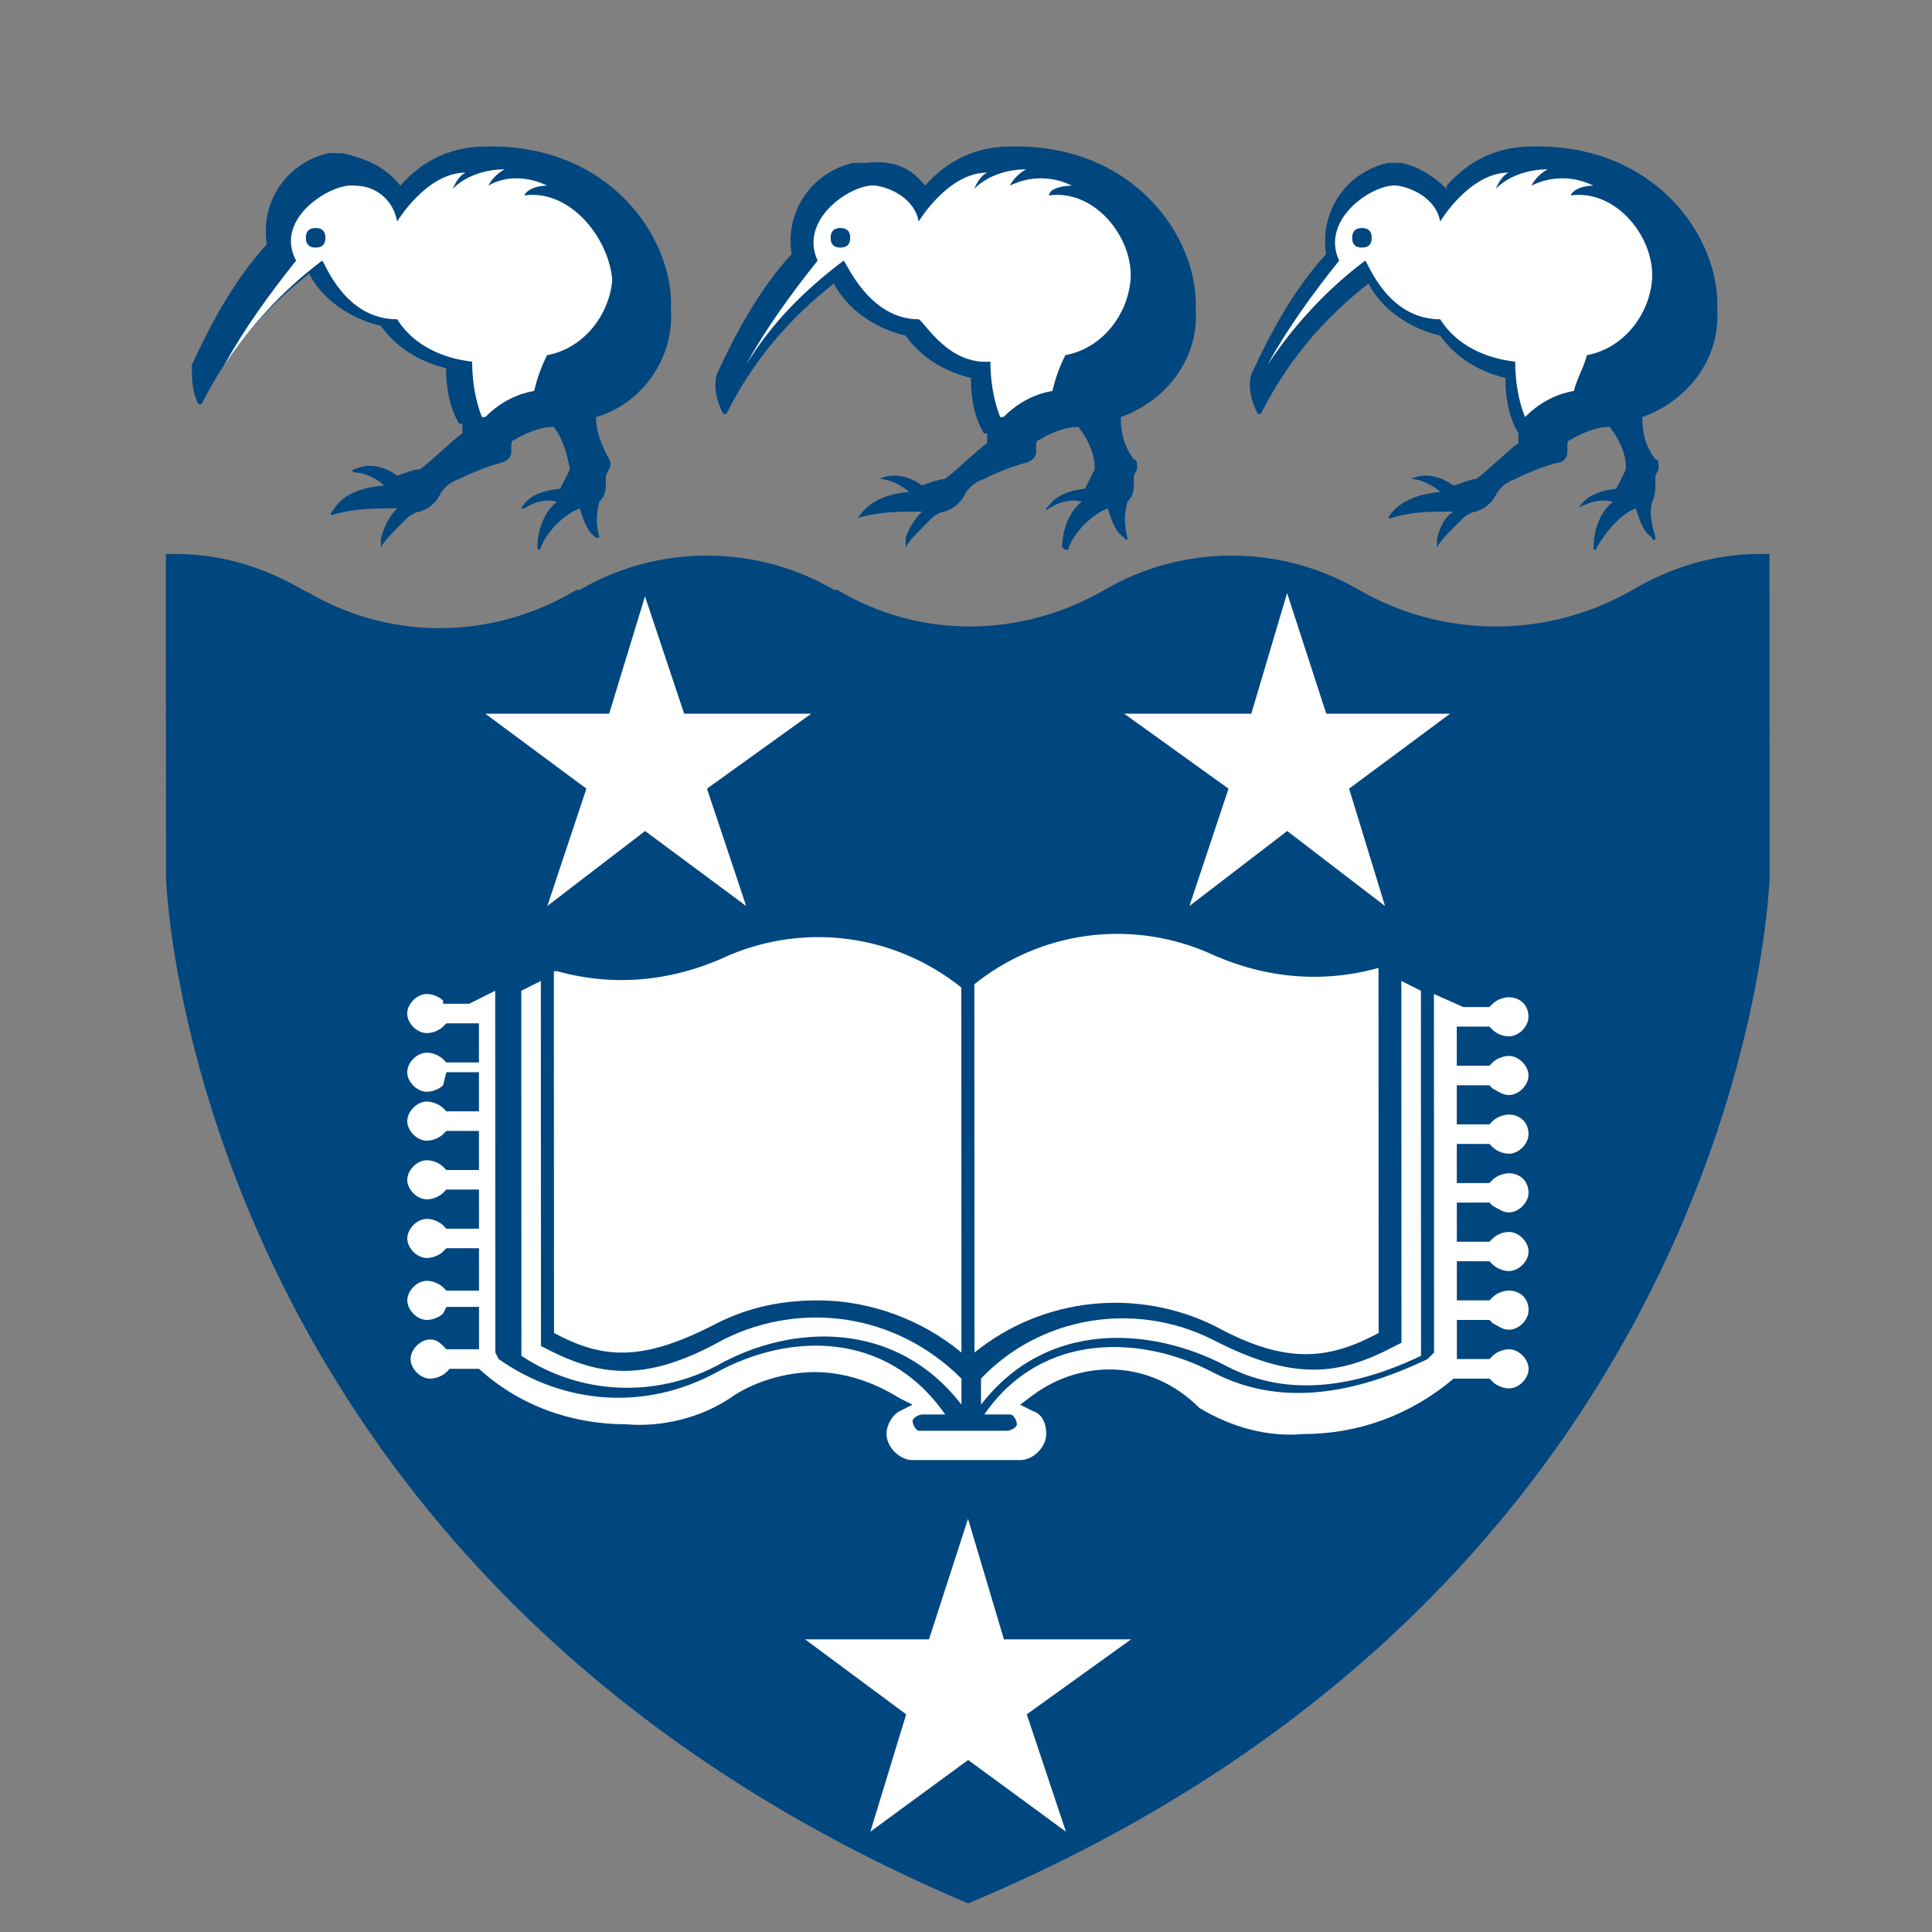
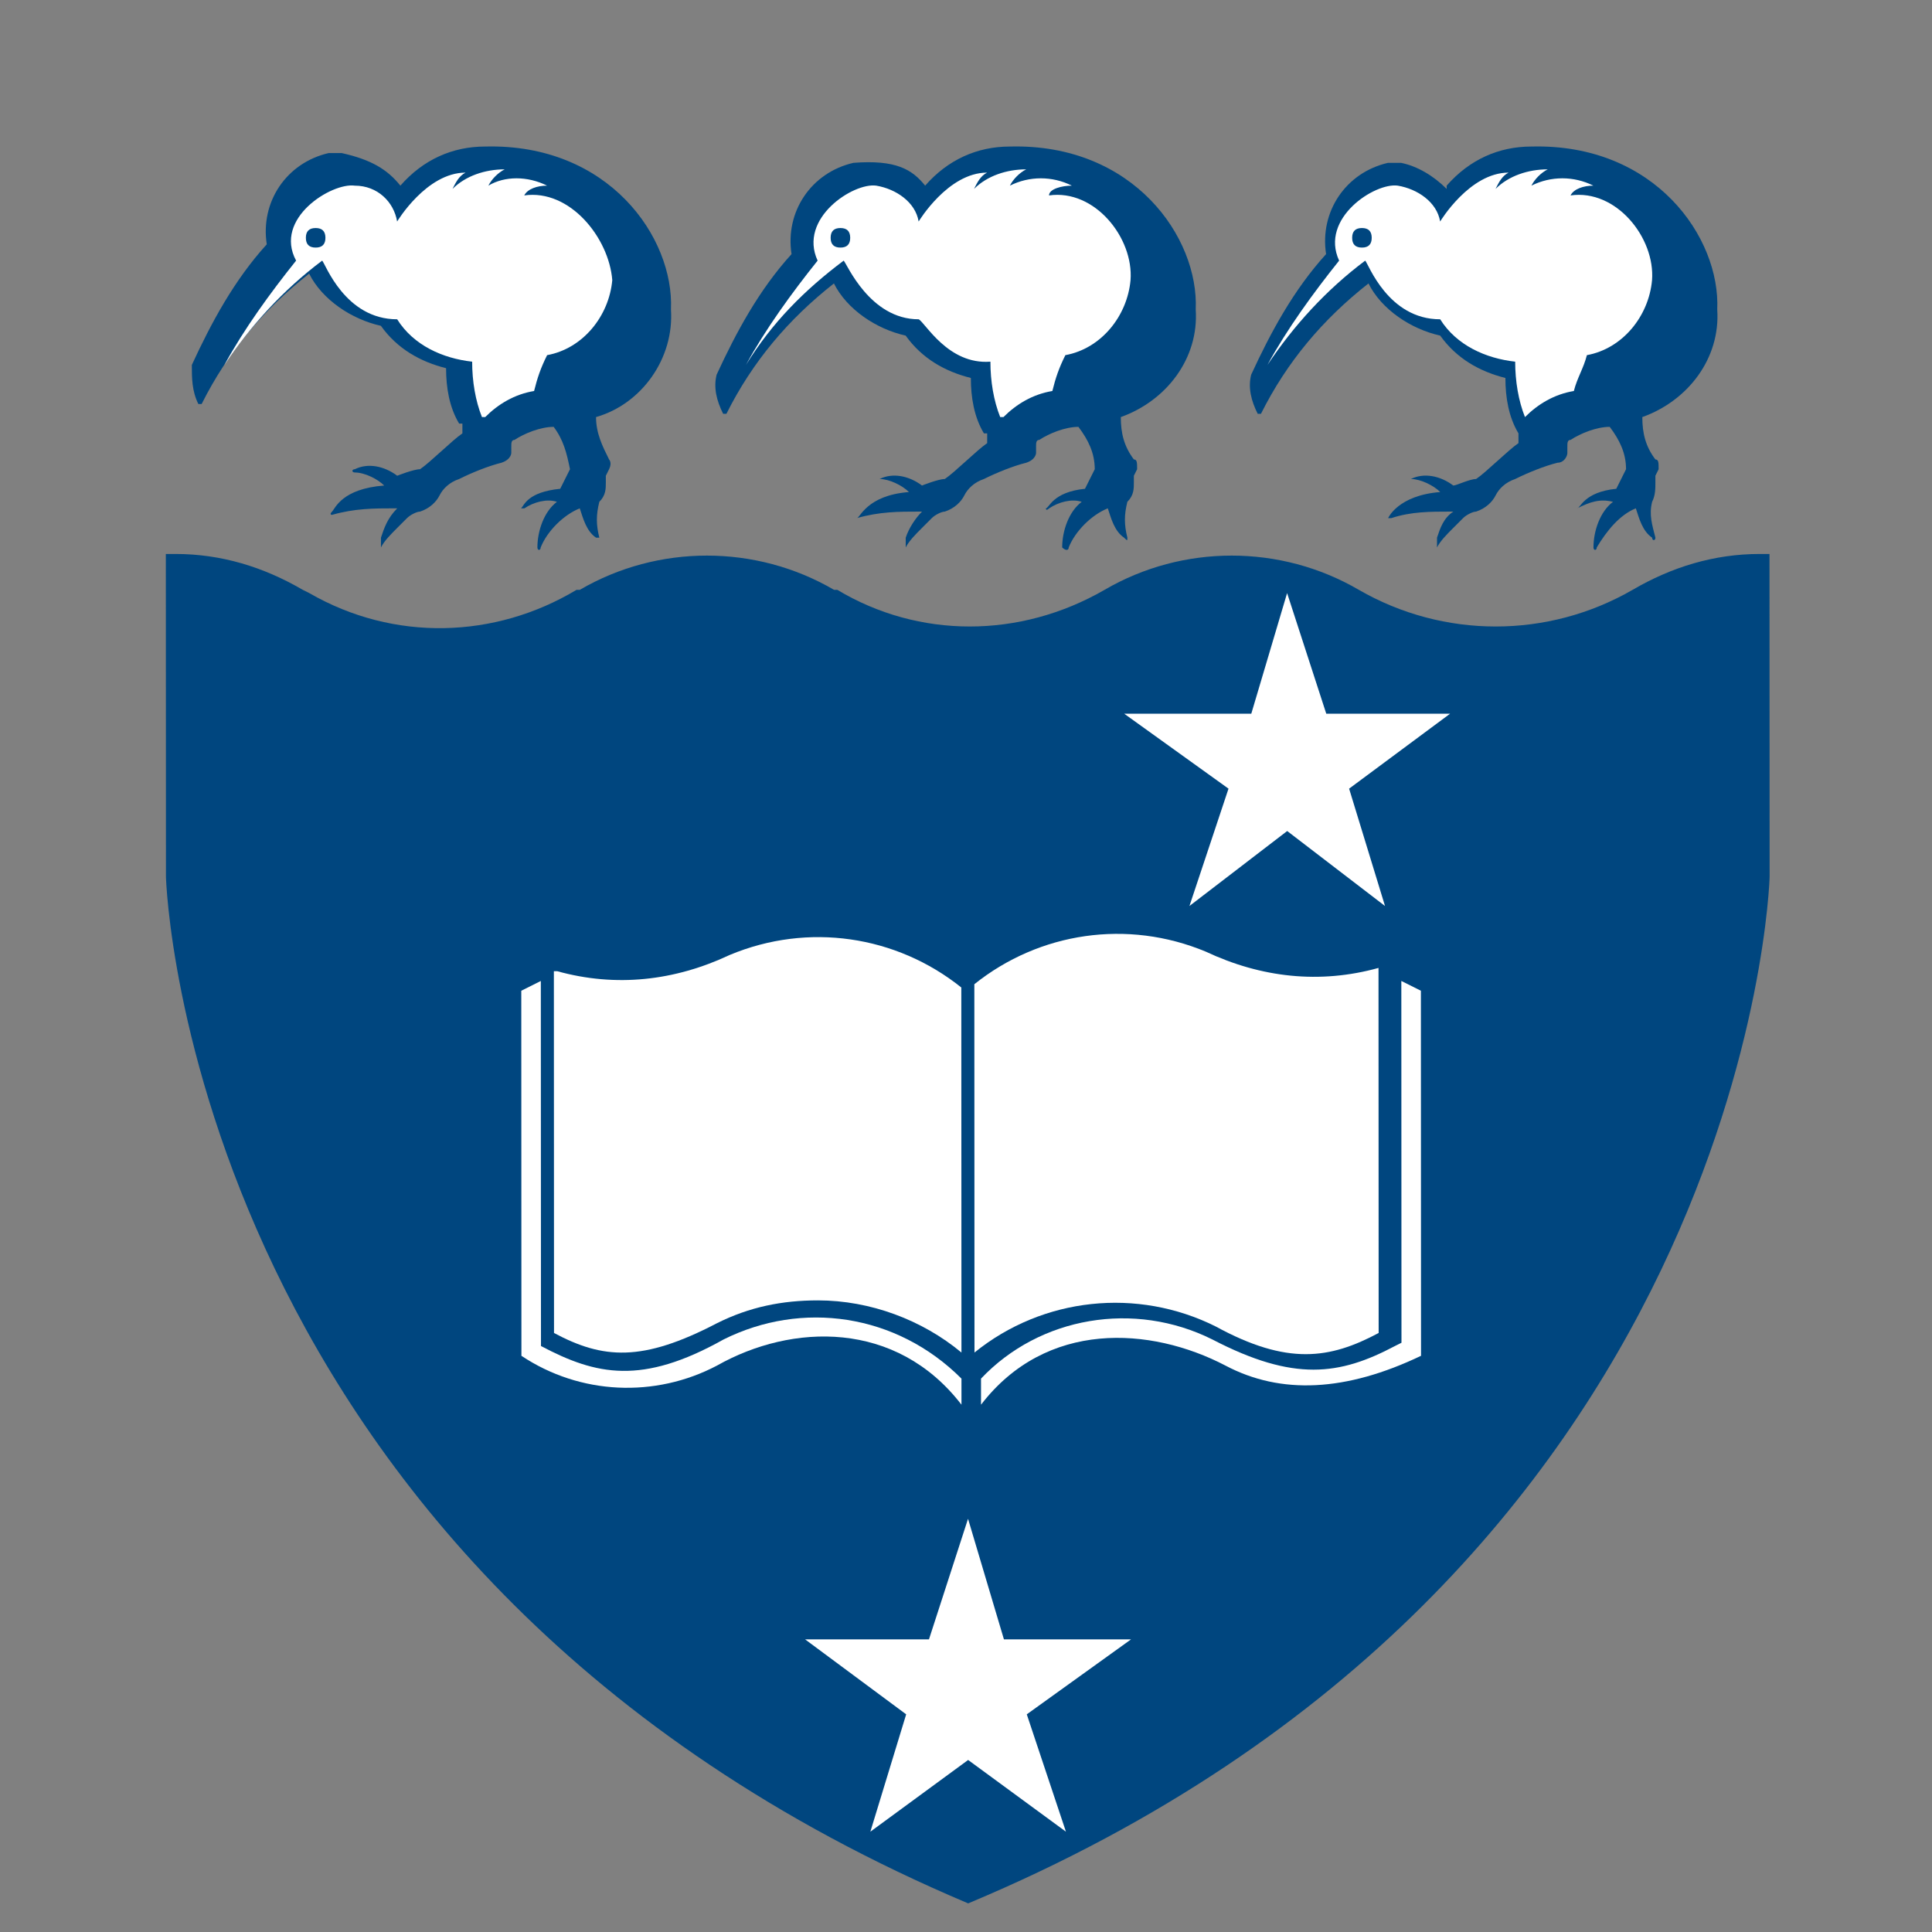
<svg xmlns="http://www.w3.org/2000/svg" viewBox="0 0 508 508" fill-rule="evenodd" clip-rule="evenodd" stroke-linejoin="round" stroke-miterlimit="2">
  <rect x="0" y="0" width="508" height="508" fill="#808080" stroke="none" />
  <path class="st0" d="M 81.318 155.946 L 79.604 155.089 C 69.316 149.089 58.176 145.662 46.176 145.662 L 43.605 145.662 L 43.637 230.508 C 43.638 232.223 49.707 413.914 254.573 500.476 C 459.373 414.772 465.303 232.223 465.302 230.508 L 465.269 145.662 L 462.699 145.662 C 450.699 145.662 439.558 149.089 429.277 155.089 C 407 167.945 379.574 167.945 357.286 155.089 C 336.712 143.089 311.001 143.089 290.436 155.089 C 268.158 167.945 241.59 167.945 220.159 155.089 L 219.302 155.089 C 198.728 143.089 173.018 143.089 152.453 155.089 L 151.596 155.089 C 130.175 167.945 103.607 168.802 81.318 155.946 Z" style="fill: rgb(0, 70, 127);" />
  <path class="st0" d="M 105.275 48.814 C 111.272 41.96 118.985 38.531 127.555 38.531 C 160.12 37.674 177.271 62.529 176.422 81.382 C 177.284 94.239 168.718 106.237 156.72 109.666 C 156.722 113.952 158.438 117.379 160.152 120.806 C 160.152 120.806 161.01 121.665 160.153 123.377 C 159.298 125.092 159.298 125.092 159.298 125.092 C 159.299 125.949 159.299 125.949 159.299 126.806 C 159.3 128.521 159.3 130.235 157.586 131.949 C 156.73 135.376 156.731 137.948 157.589 141.376 C 157.589 141.376 157.589 141.376 156.732 141.376 C 154.162 139.662 153.303 136.234 152.444 133.663 C 148.16 135.376 143.878 139.662 142.163 143.947 C 142.164 144.803 141.308 144.803 141.306 143.947 C 141.305 139.662 143.017 134.519 146.444 131.949 C 143.873 131.092 140.445 131.949 137.875 133.663 C 137.875 133.663 137.018 133.663 137.018 133.663 C 137.875 132.805 138.731 129.378 147.301 128.521 C 147.301 128.521 149.013 125.092 149.87 123.377 C 149.011 119.094 148.153 115.664 145.58 112.237 C 142.151 112.237 137.867 113.952 135.298 115.664 C 134.44 115.664 134.44 116.522 134.44 117.379 L 134.441 119.094 C 134.441 119.094 134.442 120.806 131.871 121.665 C 128.443 122.521 124.159 124.236 120.732 125.949 C 118.161 126.806 116.447 128.521 115.59 130.235 C 114.734 131.949 113.02 133.663 110.45 134.519 C 109.593 134.519 107.878 135.376 107.022 136.234 L 104.452 138.805 C 102.739 140.519 101.025 142.233 100.169 143.947 C 100.17 144.803 100.17 144.803 100.169 143.947 L 100.168 141.376 C 101.024 138.805 101.88 136.234 104.45 133.663 C 103.592 133.663 103.592 133.663 103.592 133.663 C 98.45 133.663 93.308 133.663 87.31 135.376 C 87.31 135.376 86.453 135.376 87.31 134.519 C 88.166 133.663 89.879 128.521 101.02 127.664 C 99.305 125.949 95.876 124.236 93.305 124.236 C 92.45 124.236 92.45 123.377 93.305 123.377 C 96.732 121.665 101.017 122.521 104.447 125.092 C 104.447 125.092 108.732 123.377 110.447 123.377 C 113.017 121.665 119.015 115.664 121.584 113.952 L 121.583 111.381 L 120.726 111.381 C 118.153 107.095 117.293 101.953 117.291 96.81 C 110.435 95.096 104.434 91.666 100.147 85.669 C 92.433 83.954 84.718 78.812 81.286 71.955 C 69.291 81.382 59.868 92.524 53.018 106.237 C 53.018 106.237 53.018 106.237 52.16 106.237 C 50.446 102.809 50.444 99.381 50.443 95.953 C 55.581 84.812 61.574 73.669 70.143 64.242 C 68.424 53.101 75.276 42.817 86.416 40.247 C 87.274 40.247 88.987 40.247 89.845 40.247 C 97.559 41.96 101.846 44.531 105.275 48.814 Z" style="fill: rgb(0, 70, 127);" />
  <path class="st1" d="M 137.844 51.386 C 138.7 49.673 141.271 48.814 143.843 48.814 C 138.699 46.244 132.7 46.244 128.415 48.814 C 129.272 47.101 130.984 45.388 132.699 44.531 C 127.557 44.531 122.415 46.244 118.989 49.673 C 119.844 47.959 120.701 46.244 122.414 45.388 C 112.13 45.388 104.421 58.244 104.421 58.244 C 103.562 53.101 99.276 48.814 93.276 48.814 C 87.277 47.959 71.853 57.386 77.857 68.528 C 71.005 77.099 64.151 86.525 59.013 95.953 C 65.865 85.669 74.432 76.241 84.714 68.528 C 85.571 69.384 90.718 83.954 104.432 83.954 C 108.719 90.811 116.432 94.239 124.148 95.096 C 124.15 100.237 125.008 105.38 126.725 109.666 L 127.581 109.666 C 131.008 106.237 135.292 103.667 140.434 102.809 C 141.289 99.381 142.146 96.81 143.86 93.383 C 153.285 91.666 160.138 83.098 160.991 73.669 C 160.131 62.529 149.84 49.673 137.844 51.386 Z M 82.998 65.099 C 81.283 65.099 80.427 64.242 80.426 62.529 C 80.425 60.815 81.281 59.958 82.996 59.958 C 84.712 59.958 85.567 60.815 85.568 62.529 C 85.568 62.529 85.568 62.529 85.568 62.529 C 85.569 64.242 84.713 65.099 82.998 65.099 Z" style="fill: rgb(255, 255, 255);" />
-   <path class="st0" d="M 243.259 48.814 C 249.256 41.96 256.967 38.531 265.538 38.531 C 298.105 37.674 315.256 62.529 314.404 81.382 C 315.267 94.239 306.701 105.38 294.704 109.666 C 294.706 113.952 295.565 117.379 298.138 120.806 C 298.993 120.806 298.993 121.665 298.994 123.377 C 298.139 125.092 298.139 125.092 298.139 125.092 C 298.14 125.949 298.14 125.949 298.14 126.806 C 298.141 128.521 298.141 130.235 296.428 131.949 C 295.571 135.376 295.572 137.948 296.431 141.376 C 296.431 142.233 296.431 142.233 295.573 141.376 C 293.003 139.662 292.142 136.234 291.284 133.663 C 287 135.376 282.717 139.662 281.004 143.947 C 281.005 144.803 280.148 144.803 279.29 143.947 C 279.289 139.662 281.001 134.519 284.429 131.949 C 281.856 131.092 278.43 131.949 275.859 133.663 C 275.859 133.663 275.002 134.519 275.001 133.663 C 275.859 133.663 276.714 129.378 285.285 128.521 C 285.285 128.521 286.996 125.092 287.854 123.377 C 287.852 119.094 286.137 115.664 283.563 112.237 C 280.134 112.237 275.852 113.952 273.28 115.664 C 272.423 115.664 272.423 116.522 272.423 117.379 L 272.424 119.094 C 272.424 119.094 272.425 120.806 269.855 121.665 C 266.427 122.521 262.143 124.236 258.716 125.949 C 256.142 126.806 254.431 128.521 253.573 130.235 C 252.718 131.949 251.003 133.663 248.432 134.519 C 247.577 134.519 245.862 135.376 245.006 136.234 L 242.436 138.805 C 240.722 140.519 239.008 142.233 238.152 143.947 C 238.153 144.803 238.153 144.803 238.152 143.947 L 238.15 141.376 C 239.006 138.805 240.72 136.234 242.435 134.519 C 241.578 134.519 241.578 134.519 241.578 134.519 C 236.434 134.519 231.293 134.519 225.294 136.234 C 225.294 136.234 224.437 136.234 225.294 136.234 C 226.15 136.234 227.862 130.235 239.004 129.378 C 237.29 127.664 233.861 125.949 231.291 125.949 C 230.432 125.949 231.291 125.949 231.291 125.949 C 234.717 124.236 239.002 125.092 242.432 127.664 C 242.432 127.664 246.717 125.949 248.429 125.949 C 251 124.236 256.998 118.234 259.569 116.522 L 259.568 113.952 L 258.711 113.952 C 256.136 109.666 255.279 104.524 255.277 99.381 C 248.419 97.667 242.419 94.239 238.131 88.24 C 230.417 86.525 222.702 81.382 219.272 74.527 C 207.277 83.954 197.854 95.096 191.002 108.808 C 191.002 108.808 191.002 108.808 190.146 108.808 C 188.431 105.38 187.572 101.953 188.427 98.524 C 193.565 87.383 199.559 76.241 208.127 66.814 C 206.408 55.672 213.26 45.388 224.402 42.817 C 225.258 42.817 226.973 42.817 227.829 42.817 C 235.542 41.96 239.828 44.531 243.259 48.814 Z" style="fill: rgb(0, 70, 127);" />
+   <path class="st0" d="M 243.259 48.814 C 249.256 41.96 256.967 38.531 265.538 38.531 C 298.105 37.674 315.256 62.529 314.404 81.382 C 315.267 94.239 306.701 105.38 294.704 109.666 C 294.706 113.952 295.565 117.379 298.138 120.806 C 298.993 120.806 298.993 121.665 298.994 123.377 C 298.139 125.092 298.139 125.092 298.139 125.092 C 298.14 125.949 298.14 125.949 298.14 126.806 C 298.141 128.521 298.141 130.235 296.428 131.949 C 295.571 135.376 295.572 137.948 296.431 141.376 C 296.431 142.233 296.431 142.233 295.573 141.376 C 293.003 139.662 292.142 136.234 291.284 133.663 C 287 135.376 282.717 139.662 281.004 143.947 C 281.005 144.803 280.148 144.803 279.29 143.947 C 279.289 139.662 281.001 134.519 284.429 131.949 C 281.856 131.092 278.43 131.949 275.859 133.663 C 275.859 133.663 275.002 134.519 275.001 133.663 C 275.859 133.663 276.714 129.378 285.285 128.521 C 285.285 128.521 286.996 125.092 287.854 123.377 C 287.852 119.094 286.137 115.664 283.563 112.237 C 280.134 112.237 275.852 113.952 273.28 115.664 C 272.423 115.664 272.423 116.522 272.423 117.379 L 272.424 119.094 C 272.424 119.094 272.425 120.806 269.855 121.665 C 266.427 122.521 262.143 124.236 258.716 125.949 C 256.142 126.806 254.431 128.521 253.573 130.235 C 252.718 131.949 251.003 133.663 248.432 134.519 C 247.577 134.519 245.862 135.376 245.006 136.234 L 242.436 138.805 C 240.722 140.519 239.008 142.233 238.152 143.947 C 238.153 144.803 238.153 144.803 238.152 143.947 L 238.15 141.376 C 239.006 138.805 240.72 136.234 242.435 134.519 C 241.578 134.519 241.578 134.519 241.578 134.519 C 236.434 134.519 231.293 134.519 225.294 136.234 C 225.294 136.234 224.437 136.234 225.294 136.234 C 226.15 136.234 227.862 130.235 239.004 129.378 C 237.29 127.664 233.861 125.949 231.291 125.949 C 230.432 125.949 231.291 125.949 231.291 125.949 C 234.717 124.236 239.002 125.092 242.432 127.664 C 242.432 127.664 246.717 125.949 248.429 125.949 C 251 124.236 256.998 118.234 259.569 116.522 L 259.568 113.952 L 258.711 113.952 C 256.136 109.666 255.279 104.524 255.277 99.381 C 248.419 97.667 242.419 94.239 238.131 88.24 C 230.417 86.525 222.702 81.382 219.272 74.527 C 207.277 83.954 197.854 95.096 191.002 108.808 C 191.002 108.808 191.002 108.808 190.146 108.808 C 188.431 105.38 187.572 101.953 188.427 98.524 C 193.565 87.383 199.559 76.241 208.127 66.814 C 206.408 55.672 213.26 45.388 224.402 42.817 C 235.542 41.96 239.828 44.531 243.259 48.814 Z" style="fill: rgb(0, 70, 127);" />
  <path class="st1" d="M 275.828 51.386 C 275.827 49.673 279.255 48.814 281.826 48.814 C 276.683 46.244 270.682 46.244 265.541 48.814 C 266.399 47.101 268.111 45.388 269.826 44.531 C 264.682 44.531 259.542 46.244 256.114 49.673 C 256.97 47.959 257.827 46.244 259.541 45.388 C 249.257 45.388 241.549 58.244 241.549 58.244 C 240.689 53.101 235.545 49.673 230.403 48.814 C 224.403 47.959 209.837 57.386 214.984 68.528 C 208.131 77.099 201.278 86.525 196.14 95.953 C 202.992 84.812 211.558 76.241 221.839 68.528 C 222.698 69.384 228.701 83.954 241.558 83.954 C 243.273 84.812 249.277 95.953 260.418 95.096 C 260.42 100.237 261.279 105.38 262.993 109.666 L 263.85 109.666 C 267.278 106.237 271.562 103.667 276.705 102.809 C 277.559 99.381 278.416 96.81 280.128 93.383 C 289.555 91.666 296.408 83.098 297.262 73.669 C 298.115 62.529 287.825 49.673 275.828 51.386 Z M 220.982 65.099 C 219.268 65.099 218.411 64.242 218.41 62.529 C 218.409 60.815 219.266 59.958 220.98 59.958 C 222.694 59.958 223.551 60.815 223.553 62.529 C 223.553 62.529 223.553 62.529 223.553 62.529 C 223.553 64.242 222.696 65.099 220.982 65.099 Z" style="fill: rgb(255, 255, 255);" />
  <path class="st0" d="M 380.385 48.814 C 386.382 41.96 394.095 38.531 402.664 38.531 C 435.232 37.674 452.383 62.529 451.532 81.382 C 452.395 94.239 443.828 105.38 431.83 109.666 C 431.832 113.952 432.692 117.379 435.265 120.806 C 436.12 120.806 436.12 121.665 436.121 123.377 C 435.266 125.092 435.266 125.092 435.266 125.092 C 435.267 125.949 435.267 125.949 435.267 126.806 C 435.268 128.521 435.268 130.235 434.41 131.949 C 433.555 135.376 434.412 137.948 435.272 141.376 C 435.272 142.233 434.414 142.233 434.413 141.376 C 431.842 139.662 430.983 136.234 430.125 133.663 C 425.841 135.376 422.415 139.662 419.845 143.947 C 419.846 144.803 418.989 144.803 418.988 143.947 C 418.987 139.662 420.699 134.519 424.126 131.949 C 420.697 131.092 418.127 131.949 414.698 133.663 C 414.698 133.663 413.842 134.519 414.698 133.663 C 415.556 133.663 416.412 129.378 424.983 128.521 C 424.983 128.521 426.695 125.092 427.551 123.377 C 427.548 119.094 425.835 115.664 423.261 112.237 C 419.832 112.237 415.55 113.952 412.978 115.664 C 412.121 115.664 412.121 116.522 412.121 117.379 L 412.122 119.094 C 412.122 119.951 411.267 121.665 409.552 121.665 C 406.125 122.521 401.84 124.236 398.414 125.949 C 395.841 126.806 394.129 128.521 393.271 130.235 C 392.416 131.949 390.701 133.663 388.13 134.519 C 387.274 134.519 385.559 135.376 384.704 136.234 L 382.134 138.805 C 380.42 140.519 378.707 142.233 377.849 143.947 C 377.85 144.803 377.85 144.803 377.849 143.947 L 377.848 141.376 C 378.705 138.805 379.561 136.234 382.133 134.519 C 382.133 134.519 382.133 134.519 381.276 134.519 C 376.133 134.519 370.99 134.519 365.849 136.234 C 364.991 136.234 364.991 136.234 364.991 136.234 C 364.991 136.234 367.561 130.235 378.701 129.378 C 376.986 127.664 373.559 125.949 370.987 125.949 C 370.131 125.949 370.131 125.949 370.987 125.949 C 374.414 124.236 378.699 125.092 382.13 127.664 C 382.986 127.664 386.415 125.949 388.128 125.949 C 390.698 124.236 396.695 118.234 399.266 116.522 L 399.265 113.952 C 396.692 109.666 395.832 104.524 395.831 99.381 C 388.976 97.667 382.974 94.239 378.685 88.24 C 370.971 86.525 363.256 81.382 359.826 74.527 C 347.831 83.954 338.408 95.096 331.556 108.808 C 331.556 108.808 331.556 108.808 330.701 108.808 C 328.984 105.38 328.126 101.953 328.982 98.524 C 334.12 87.383 340.115 76.241 348.681 66.814 C 346.964 55.672 353.815 45.388 364.956 42.817 C 365.813 42.817 367.527 42.817 368.384 42.817 C 372.67 43.673 376.957 46.244 380.385 49.673 L 380.385 48.814 Z" style="fill: rgb(0, 70, 127);" />
  <path class="st1" d="M 412.953 51.386 C 413.81 49.673 416.382 48.814 418.953 48.814 C 413.809 46.244 407.81 46.244 402.668 48.814 C 403.525 47.101 405.237 45.388 406.952 44.531 C 401.809 44.531 396.667 46.244 393.241 49.673 C 394.097 47.959 394.954 46.244 396.667 45.388 C 386.383 45.388 378.673 58.244 378.673 58.244 C 377.815 53.101 372.672 49.673 367.53 48.814 C 361.529 47.959 346.965 57.386 352.11 68.528 C 345.258 77.099 338.405 86.525 333.265 95.953 C 340.119 85.669 348.684 76.241 358.966 68.528 C 359.824 69.384 364.971 83.954 378.683 83.954 C 382.973 90.811 390.687 94.239 398.402 95.096 C 398.403 100.237 399.263 105.38 400.977 109.666 C 404.404 106.237 408.688 103.667 413.83 102.809 C 414.685 99.381 416.399 96.81 417.255 93.383 C 426.682 91.666 433.536 83.098 434.387 73.669 C 435.242 62.529 424.952 49.673 412.953 51.386 Z M 358.109 65.099 C 356.393 65.099 355.538 64.242 355.537 62.529 C 355.536 60.815 356.391 59.958 358.107 59.958 C 359.821 59.958 360.677 60.815 360.678 62.529 C 360.678 62.529 360.678 62.529 360.678 62.529 C 360.679 64.242 359.823 65.099 358.109 65.099 C 358.109 65.099 358.109 65.099 358.109 65.099 Z" style="fill: rgb(255, 255, 255);" />
-   <path class="st1" d="M 271.663 366.779 L 268.236 369.349 L 271.665 371.062 C 274.235 371.92 275.094 374.492 275.095 377.063 C 275.096 380.49 271.669 383.919 268.241 383.919 L 239.958 383.919 C 236.531 383.919 233.101 380.49 233.101 377.063 C 233.1 374.492 234.812 371.92 236.525 371.062 L 239.953 369.349 L 236.523 367.634 C 229.667 363.349 221.952 360.779 214.24 360.779 C 206.526 360.779 197.957 363.349 191.958 367.634 C 184.246 372.776 173.964 375.348 164.535 374.492 C 149.965 374.492 136.252 369.349 125.962 359.921 L 118.249 359.921 L 117.393 360.779 C 116.535 361.636 114.822 362.492 113.107 362.492 C 110.536 362.492 107.964 359.921 107.964 357.35 C 107.963 354.778 110.533 352.208 113.104 352.208 C 113.104 352.208 113.104 352.208 113.104 352.208 C 114.818 352.208 115.676 353.065 116.532 353.922 L 117.39 354.778 L 125.96 354.778 L 125.956 343.637 L 117.387 343.637 L 116.529 345.352 C 115.673 346.208 113.959 347.066 112.245 347.066 C 109.674 347.066 107.102 344.495 107.101 341.924 C 107.1 339.353 109.671 336.78 112.241 336.78 C 112.241 336.78 112.241 336.78 112.241 336.78 C 113.955 336.78 115.67 337.639 116.526 338.495 L 117.384 339.353 L 125.954 339.353 L 125.95 328.21 L 117.38 328.21 L 116.523 329.068 C 115.666 329.927 113.953 330.782 112.239 330.782 C 109.668 330.782 107.096 328.21 107.095 325.64 C 107.094 323.069 109.664 320.498 112.235 320.498 C 112.235 320.498 112.235 320.498 112.235 320.498 C 113.949 320.498 115.663 321.355 116.521 322.212 L 117.377 323.069 L 125.948 323.069 L 125.944 312.785 L 117.374 312.785 L 116.517 313.642 C 115.661 314.498 113.947 315.356 112.233 315.356 C 109.662 315.356 107.09 312.785 107.089 310.213 C 107.088 307.643 109.659 305.072 112.23 305.072 C 112.23 305.072 112.23 305.072 112.23 305.072 C 113.943 305.072 115.657 305.927 116.514 306.785 L 117.372 307.643 L 125.942 307.643 L 125.938 297.358 L 117.368 297.358 L 116.511 298.214 C 115.655 299.072 113.941 299.928 112.228 299.928 C 109.657 299.928 107.084 297.358 107.083 294.787 C 107.082 292.215 109.653 289.644 112.224 289.644 C 112.224 289.644 112.224 289.644 112.224 289.644 C 113.937 289.644 115.652 290.501 116.508 291.359 L 117.366 292.215 L 125.937 292.215 L 125.933 281.93 L 117.363 281.93 L 116.505 285.36 C 115.651 286.217 113.936 287.073 112.223 287.073 C 109.652 287.073 107.079 284.501 107.078 281.93 C 107.078 279.359 109.649 276.789 112.219 276.789 C 112.219 276.789 112.219 276.789 112.219 276.789 C 113.931 276.789 115.646 277.645 116.503 278.504 L 117.362 279.359 L 125.932 279.359 L 125.927 269.076 L 117.358 269.076 L 116.5 269.932 C 115.644 270.791 113.93 271.646 112.217 271.646 C 109.647 271.646 107.074 269.076 107.073 266.504 C 107.072 263.933 109.642 261.362 112.213 261.362 C 112.213 261.362 112.213 261.362 112.213 261.362 C 113.926 261.362 115.64 262.219 116.498 263.075 L 116.498 263.933 L 123.354 263.933 L 130.21 260.505 L 130.247 355.637 L 131.104 357.35 C 148.249 369.349 169.676 371.062 188.528 360.779 C 207.379 350.495 233.088 349.637 248.524 371.92 L 242.525 371.92 C 241.669 371.92 239.953 372.776 239.954 373.635 C 239.954 373.635 239.954 373.635 239.954 373.635 C 239.954 374.492 240.814 376.206 241.671 376.206 C 241.671 376.206 241.671 376.206 241.671 376.206 L 264.81 376.206 C 265.667 376.206 267.381 375.348 267.381 374.492 C 267.381 374.492 267.381 374.492 267.381 374.492 C 267.381 373.635 266.523 371.92 265.665 371.92 C 265.665 371.92 265.665 371.92 265.665 371.92 L 258.81 371.92 C 274.227 349.637 300.796 351.35 318.798 360.779 C 335.085 369.349 353.939 367.634 375.362 357.35 L 377.075 355.637 L 377.038 261.362 L 384.753 264.79 L 391.609 264.79 L 392.466 263.933 C 393.322 263.075 395.035 262.219 396.75 262.219 C 399.322 262.219 401.894 263.933 401.895 267.36 C 401.896 269.932 399.326 272.503 396.755 272.503 C 396.755 272.503 396.755 272.503 396.755 272.503 C 395.04 272.503 393.325 271.646 392.469 270.791 L 391.612 269.932 L 383.04 269.932 L 383.045 280.216 L 391.615 280.216 L 392.472 279.359 C 393.329 278.504 395.042 277.645 396.756 277.645 C 399.328 277.645 401.899 280.216 401.9 282.787 C 401.901 285.36 399.332 287.93 396.76 287.93 C 396.76 287.93 396.76 287.93 396.76 287.93 C 395.045 287.93 394.189 287.073 392.474 286.217 L 391.618 285.36 L 383.047 285.36 L 383.05 295.643 L 391.622 295.643 L 392.477 294.787 C 393.335 293.929 395.047 293.072 396.762 293.072 C 399.334 293.072 401.906 294.787 401.907 298.214 C 401.908 300.785 399.338 303.357 396.766 303.357 C 396.766 303.357 396.766 303.357 396.766 303.357 C 395.052 303.357 393.337 302.499 392.481 301.643 L 391.624 300.785 L 383.052 300.785 L 383.056 311.07 L 391.627 311.07 L 392.484 310.213 C 393.34 309.356 395.054 308.498 396.767 308.498 C 399.339 308.498 401.911 310.213 401.912 313.642 C 401.913 316.212 399.343 318.783 396.771 318.783 C 396.771 318.783 396.771 318.783 396.771 318.783 C 395.057 318.783 394.201 317.927 392.487 317.069 L 391.629 316.212 L 383.058 316.212 L 383.062 326.496 L 391.633 326.496 L 392.49 325.64 C 393.346 324.783 395.059 323.926 396.774 323.926 C 399.345 323.926 401.917 326.496 401.918 329.068 C 401.919 331.639 399.349 334.21 396.778 334.21 C 396.778 334.21 396.778 334.21 396.778 334.21 C 395.064 334.21 393.349 333.353 392.493 332.497 L 391.635 331.639 L 383.063 331.639 L 383.068 341.924 L 391.638 341.924 L 392.496 341.066 C 393.352 340.211 395.066 339.353 396.78 339.353 C 399.351 339.353 401.922 341.066 401.923 344.495 C 401.924 347.066 399.355 349.637 396.783 349.637 C 396.783 349.637 396.783 349.637 396.783 349.637 C 395.07 349.637 394.212 348.779 392.498 347.924 L 391.64 347.066 L 383.071 347.066 L 383.075 357.35 L 391.645 357.35 L 392.501 356.495 C 393.359 355.637 395.071 354.778 396.785 354.778 C 399.358 354.778 401.93 357.35 401.931 359.921 C 401.932 362.492 399.362 365.063 396.79 365.063 C 396.79 365.063 396.79 365.063 396.79 365.063 C 395.075 365.063 393.361 364.208 392.504 363.349 L 391.647 362.492 L 384.79 362.492 L 382.219 362.492 C 371.081 371.92 357.371 377.063 342.801 377.063 C 333.373 377.919 323.945 375.348 315.373 370.205 C 302.512 357.35 284.514 357.35 271.663 366.779 Z" style="fill: rgb(255, 255, 255);" />
  <path class="st1" d="M 142.244 353.922 C 156.817 361.636 168.817 364.208 190.238 352.208 C 210.803 341.924 235.659 345.352 252.806 362.492 L 252.809 369.349 C 235.659 347.066 208.235 347.924 188.527 359.065 C 172.245 367.634 152.535 366.779 137.103 356.495 L 137.067 260.505 L 142.207 257.933 L 142.244 353.922 Z" style="fill: rgb(255, 255, 255);" />
  <path class="st1" d="M 145.671 350.495 L 145.635 255.362 L 146.493 255.362 C 161.921 259.648 177.346 257.933 191.913 251.078 C 212.48 242.508 235.62 245.935 252.766 259.648 L 252.804 355.637 C 242.516 347.066 228.8 341.924 215.089 341.924 C 205.662 341.924 197.092 343.637 188.523 347.924 C 168.815 358.208 158.529 357.35 145.671 350.495 Z" style="fill: rgb(255, 255, 255);" />
  <path class="st1" d="M 318.795 352.208 C 340.226 363.349 352.222 361.636 366.79 353.922 L 368.503 353.065 L 368.466 257.933 L 373.61 260.505 L 373.646 356.495 C 353.939 365.921 336.798 366.779 322.225 359.065 C 302.509 348.779 275.084 347.066 257.951 369.349 L 257.948 362.492 C 273.367 346.208 298.221 341.924 318.795 352.208 Z" style="fill: rgb(255, 255, 255);" />
  <path class="st1" d="M 256.231 355.637 L 256.193 258.791 C 273.329 245.078 296.468 241.65 317.041 250.221 C 331.613 257.076 347.042 258.791 362.465 254.506 L 362.503 350.495 C 349.65 357.35 338.509 359.065 319.65 348.779 C 299.077 338.495 274.224 341.066 256.231 355.637 Z" style="fill: rgb(255, 255, 255);" />
  <polygon class="st1" points="364.174 238.222 338.455 218.509 312.752 238.222 323.024 207.369 295.591 187.656 329.016 187.656 338.431 155.946 348.727 187.656 381.295 187.656 354.735 207.369" style="fill: rgb(255, 255, 255);" />
-   <polygon class="st1" points="196.194 238.222 169.617 218.509 143.915 238.222 154.187 207.369 127.61 187.656 160.177 187.656 169.593 156.803 179.891 187.656 213.314 187.656 185.897 207.369" style="fill: rgb(255, 255, 255);" />
  <polygon class="st1" points="228.853 481.622 238.269 450.767 211.694 431.056 244.262 431.056 254.534 399.347 263.974 431.056 297.398 431.056 269.981 450.767 280.276 481.622 254.558 462.767" style="fill: rgb(255, 255, 255);" />
</svg>